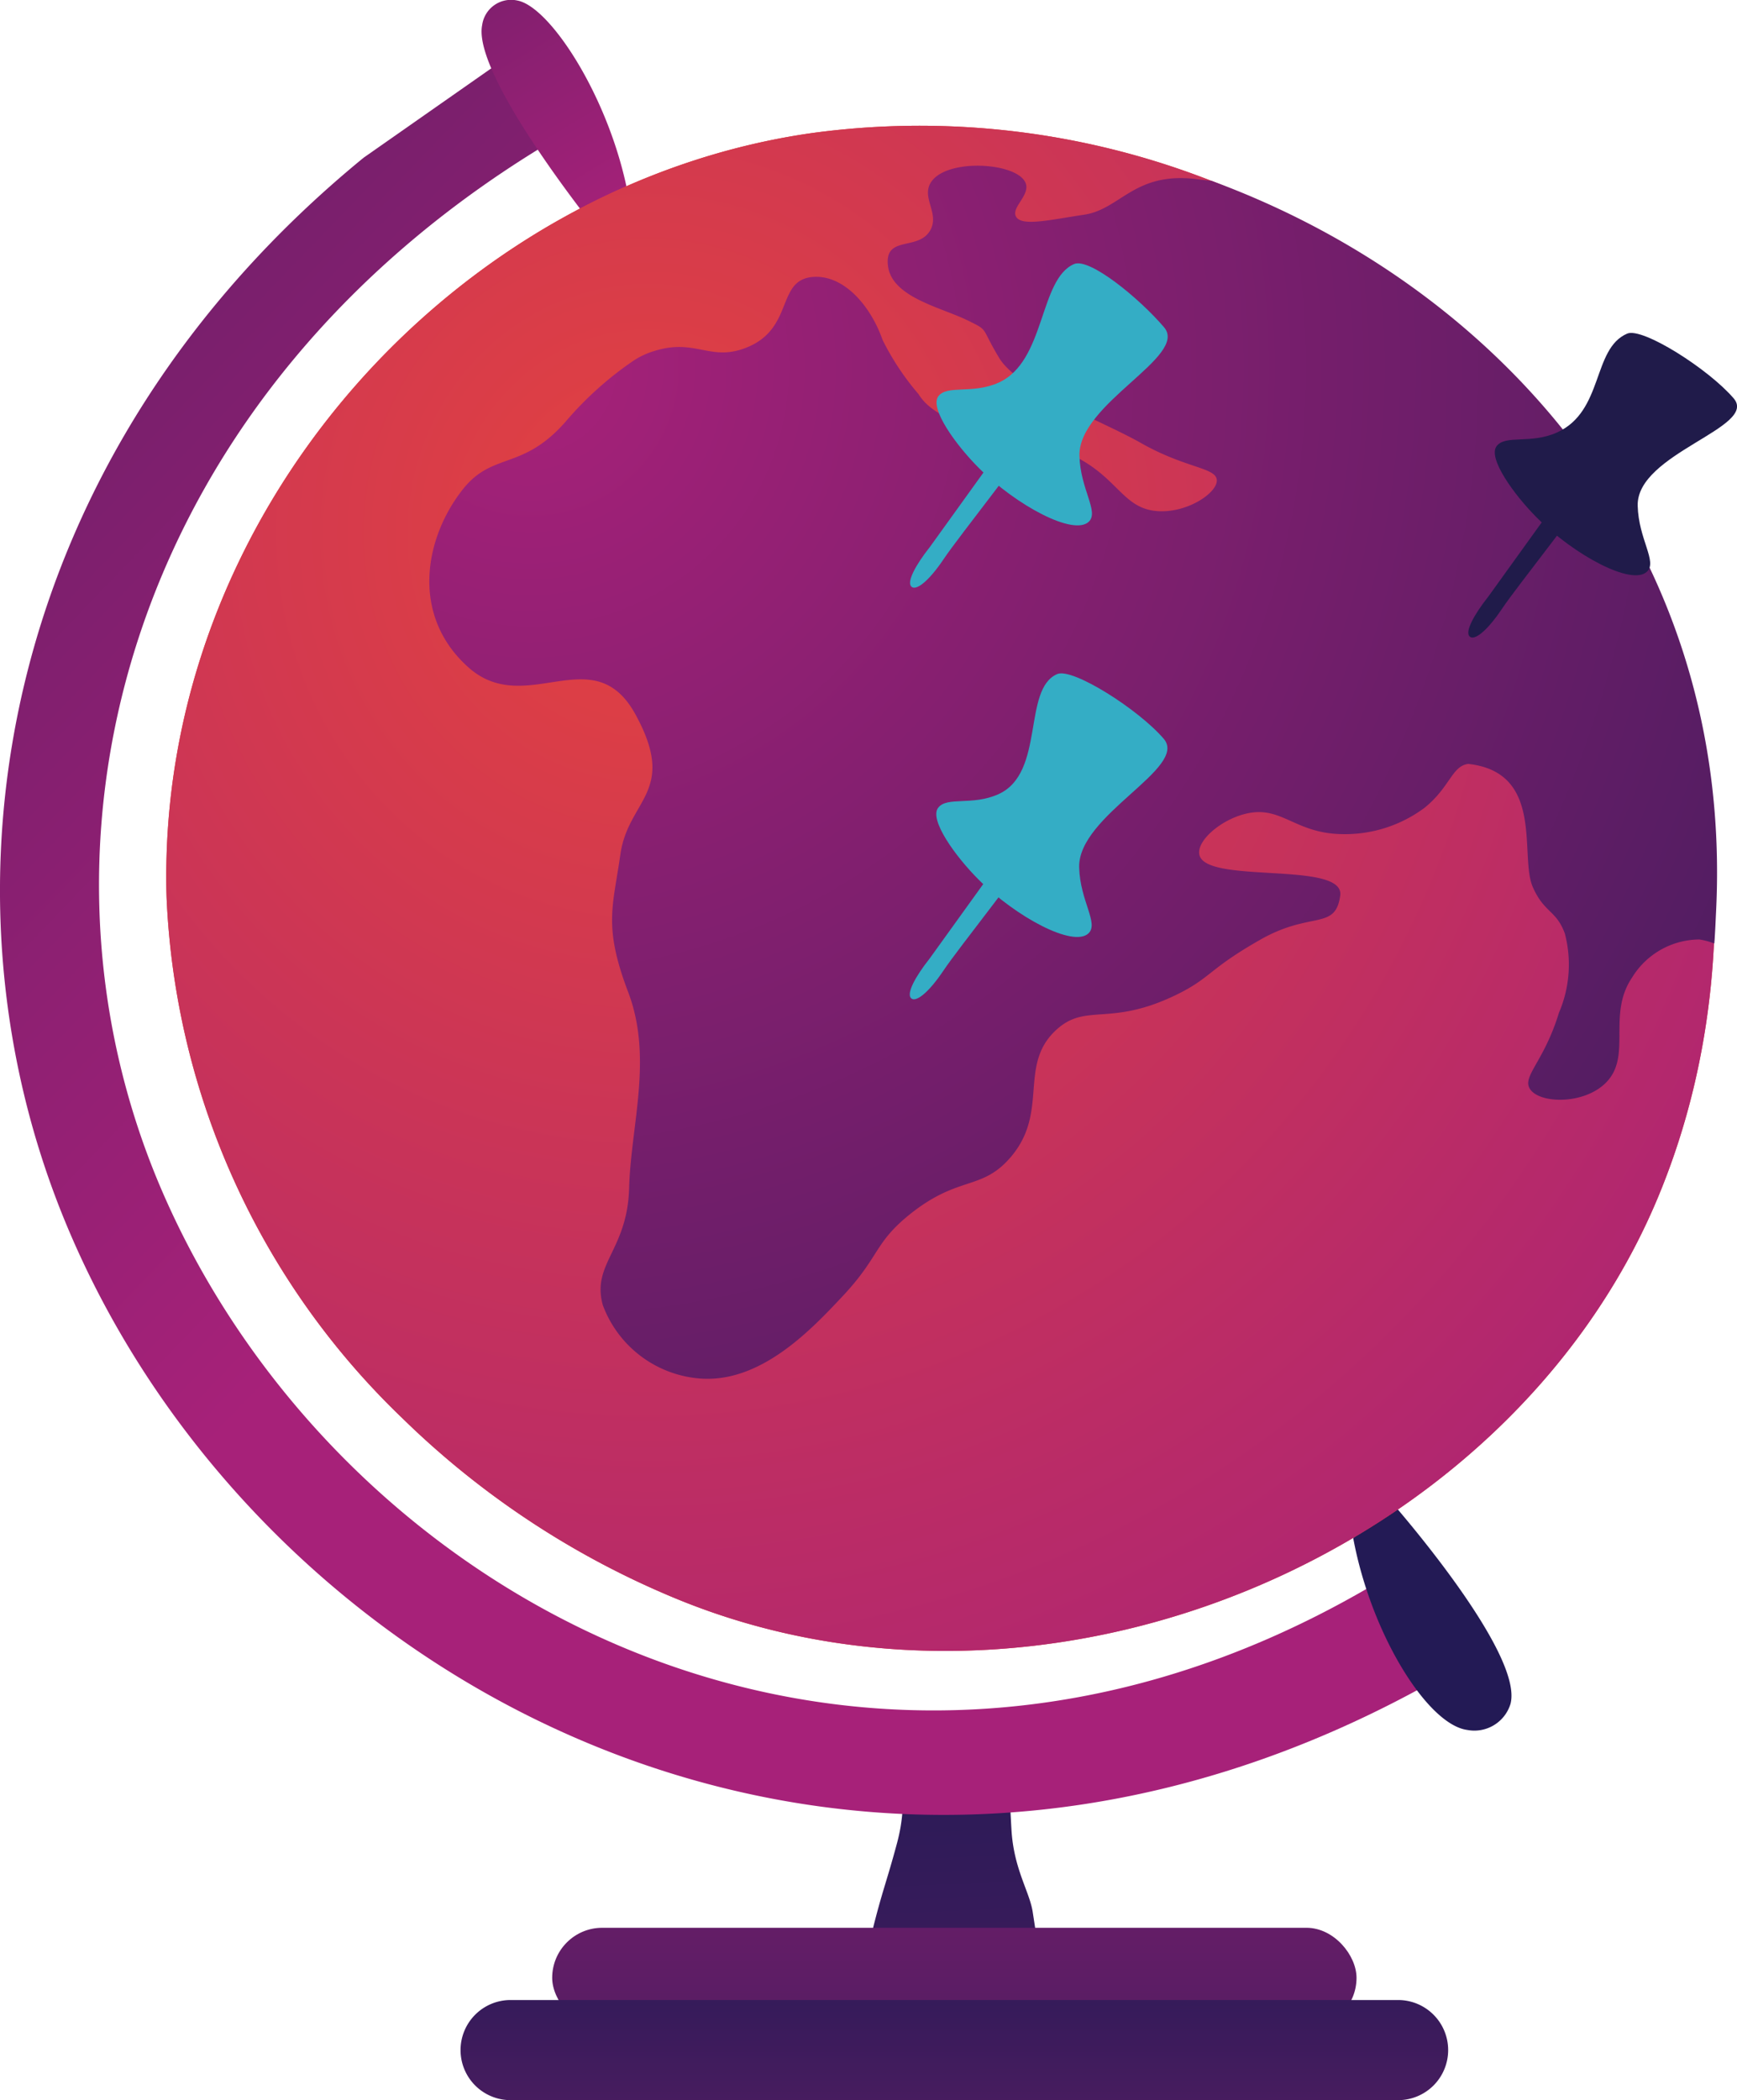
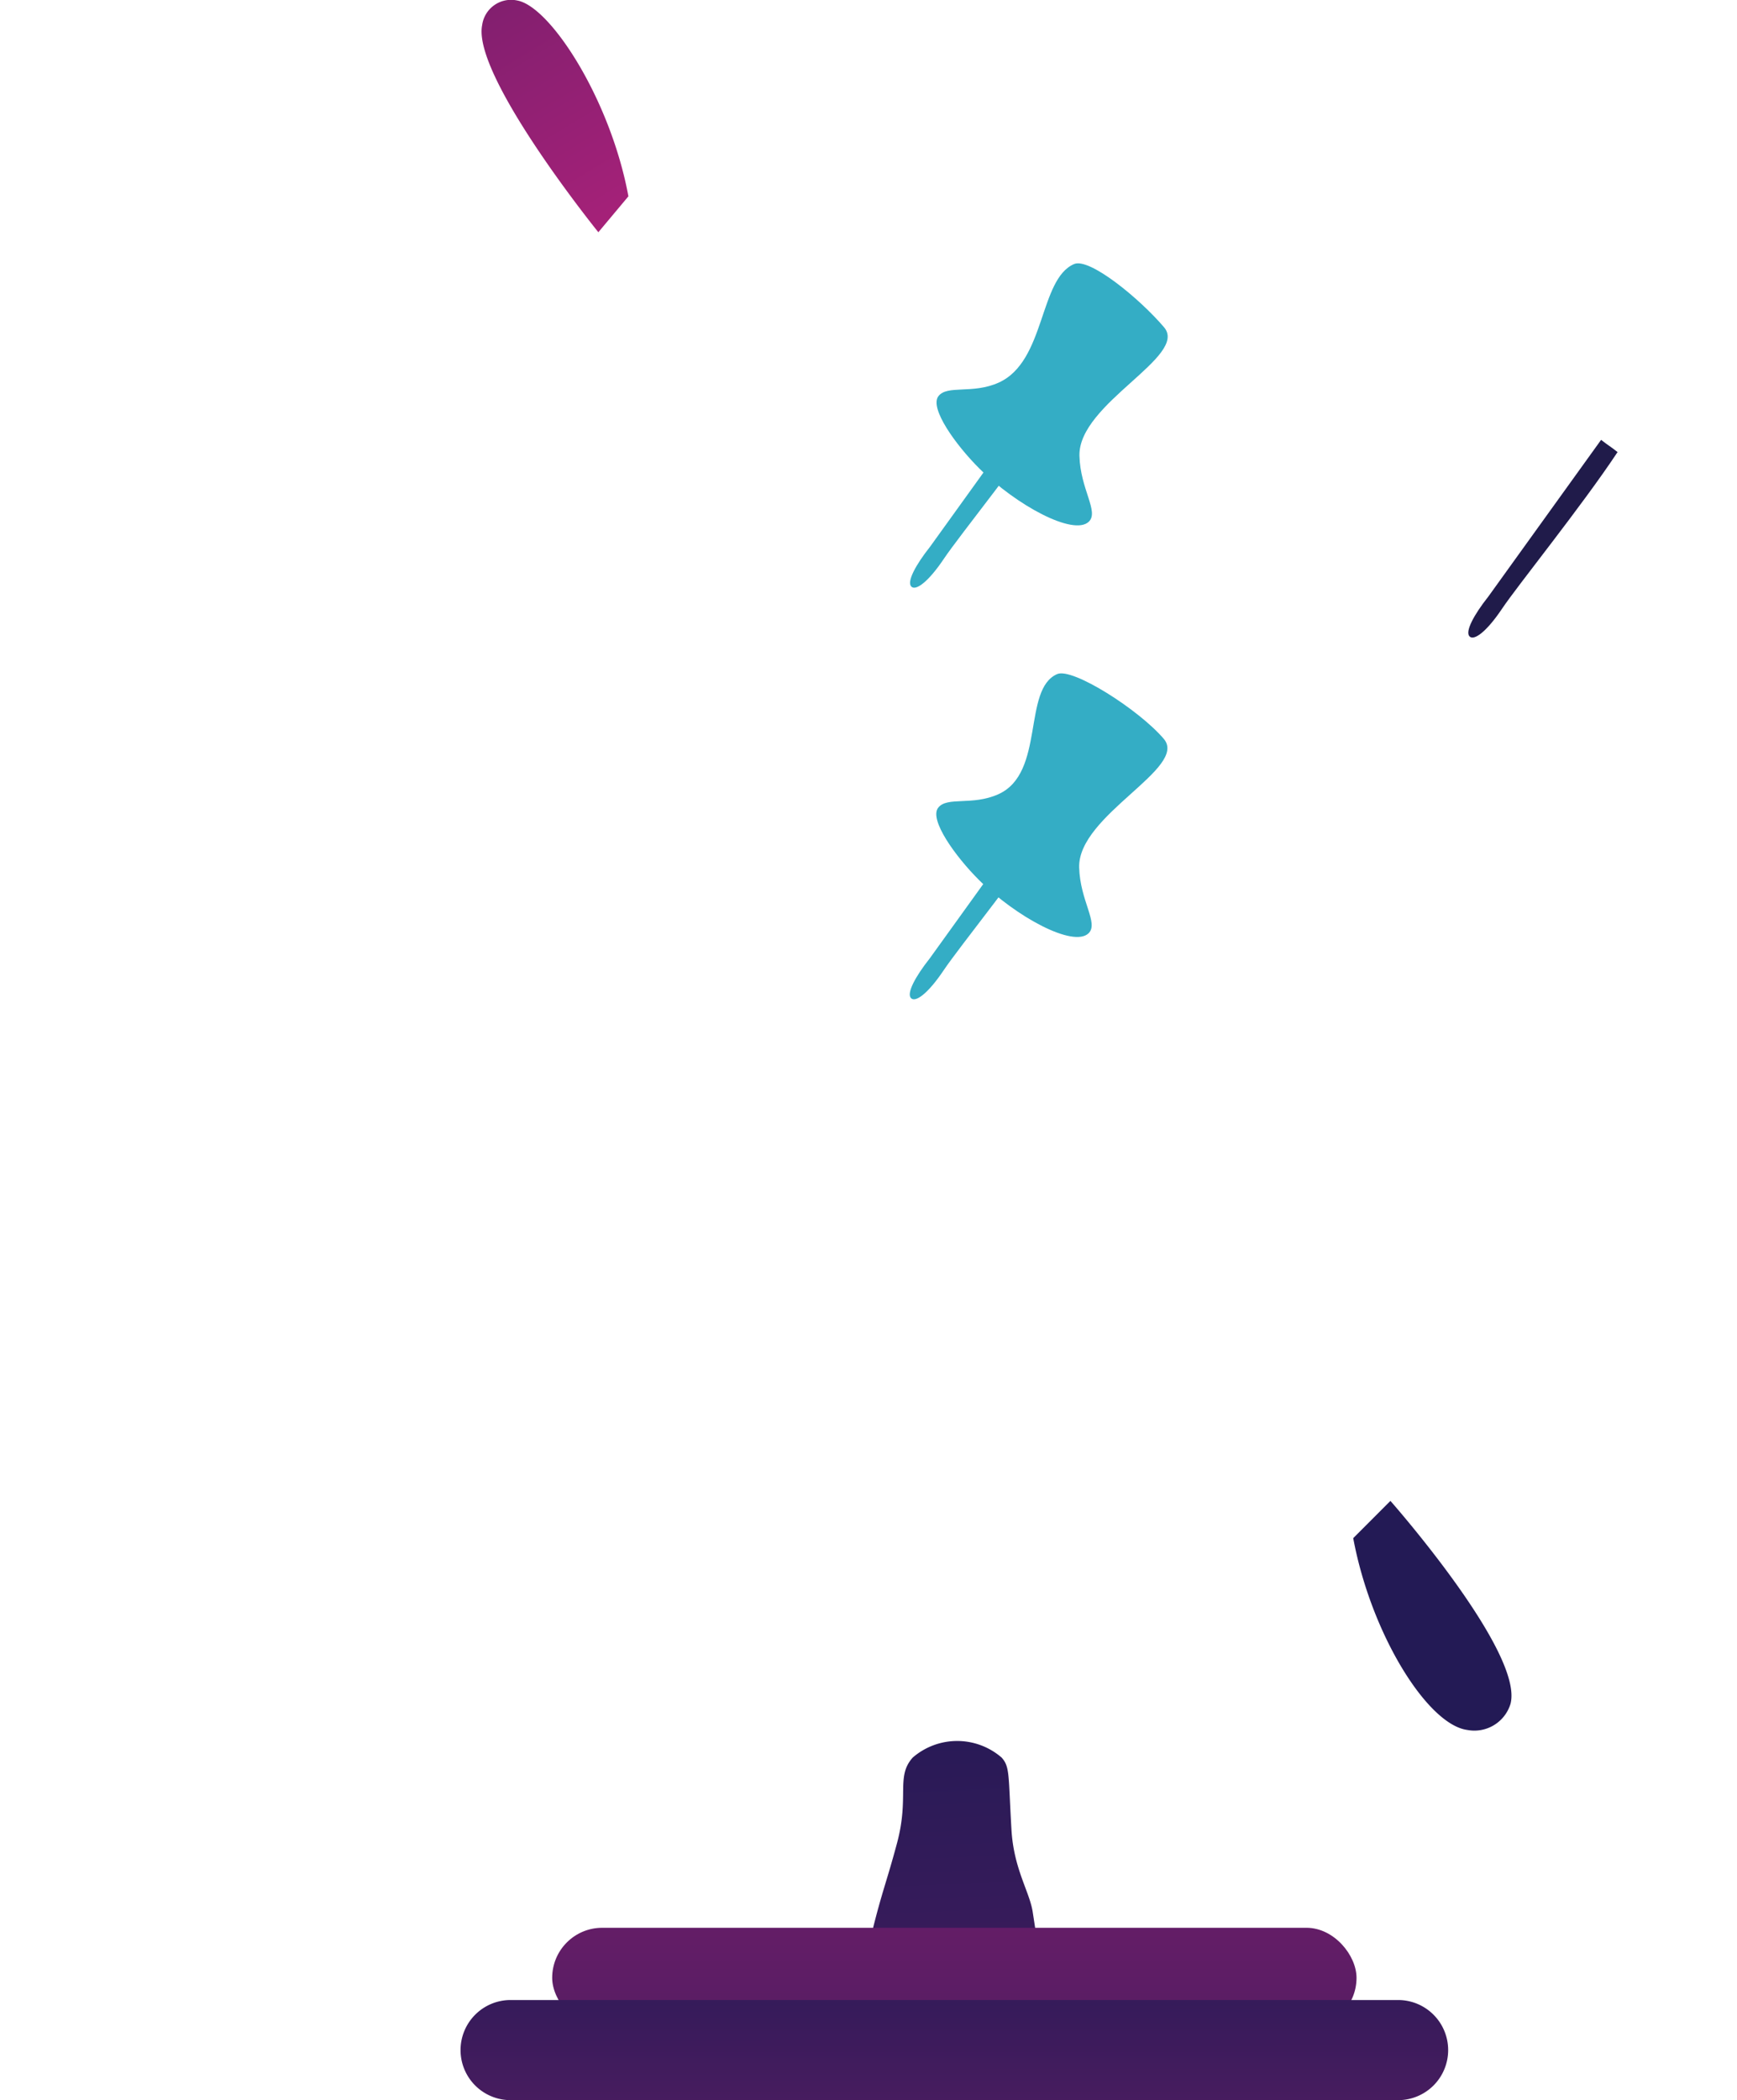
<svg xmlns="http://www.w3.org/2000/svg" xmlns:xlink="http://www.w3.org/1999/xlink" width="81.382" height="98.353" viewBox="0 0 81.382 98.353">
  <defs>
    <linearGradient id="linear-gradient" x1="0.467" y1="-0.295" x2="0.651" y2="6.486" gradientUnits="objectBoundingBox">
      <stop offset="0" stop-color="#231a55" />
      <stop offset="1" stop-color="#a72179" />
    </linearGradient>
    <linearGradient id="linear-gradient-2" x1="-0.453" y1="-0.447" x2="0.373" y2="0.556" xlink:href="#linear-gradient" />
    <linearGradient id="linear-gradient-3" x1="-0.897" y1="-2.925" x2="0.736" y2="1.076" xlink:href="#linear-gradient" />
    <linearGradient id="linear-gradient-4" x1="-152.662" y1="4.071" x2="-161.274" y2="-4.79" xlink:href="#linear-gradient" />
    <linearGradient id="linear-gradient-5" x1="-14.699" y1="0.001" x2="-15.054" y2="1.024" gradientUnits="objectBoundingBox">
      <stop offset="0" stop-color="#e3423f" />
      <stop offset="1" stop-color="#a72179" />
    </linearGradient>
    <radialGradient id="radial-gradient" cx="0.297" cy="0.25" r="0.918" gradientTransform="translate(0.008) scale(0.985 1)" xlink:href="#linear-gradient-5" />
    <linearGradient id="linear-gradient-6" x1="0.485" y1="-4.254" x2="0.519" y2="6.485" xlink:href="#linear-gradient" />
    <linearGradient id="linear-gradient-7" x1="0.496" y1="-1.051" x2="0.516" y2="6.482" xlink:href="#linear-gradient" />
    <radialGradient id="radial-gradient-2" cx="0.06" cy="0.172" r="1.681" gradientTransform="translate(0.029) scale(0.942 1)" gradientUnits="objectBoundingBox">
      <stop offset="0" stop-color="#a72179" />
      <stop offset="1" stop-color="#231a55" />
    </radialGradient>
  </defs>
  <g id="heroG_globe" transform="translate(-118.347 -295.792)">
    <g id="Grupo_36" data-name="Grupo 36" transform="translate(118.347 295.792)">
      <path id="Caminho_155" data-name="Caminho 155" d="M173.756,395.112a3.181,3.181,0,0,0-4.163,0c-.807.9-.146,1.809-.737,4.009-.491,1.832-.686,2.21-1.166,4.147a9.48,9.48,0,0,0-.154,3.2h7.9c.326-.646.186-1.467-.223-4.128-.146-.946-.885-2-.994-3.838C174.067,395.918,174.152,395.55,173.756,395.112Z" transform="translate(-126.829 -312.807)" fill="url(#linear-gradient)" />
-       <path id="Caminho_156" data-name="Caminho 156" d="M135.383,303.673l7.159-5.009a38.967,38.967,0,0,1,2.034,4.013C124.415,314.469,118.76,335.633,126,352.2c8.716,19.943,34.348,33.018,58.722,17.046l2.791,4.593c-27.911,17.208-56.774,2.1-66.058-20.21C114.815,337.673,118.523,317.468,135.383,303.673Z" transform="translate(-118.347 -296.288)" fill="url(#linear-gradient-2)" />
      <path id="Caminho_157" data-name="Caminho 157" d="M152.5,304.986c-.831-4.512-3.639-8.874-5.2-9.169a1.368,1.368,0,0,0-1.652,1.151c-.479,2.37,5.444,9.7,5.444,9.7Z" transform="translate(-123.058 -295.792)" fill="url(#linear-gradient-3)" />
      <path id="Caminho_158" data-name="Caminho 158" d="M194.98,382.492c.842,4.514,3.488,8.739,5.346,8.982a1.77,1.77,0,0,0,2.021-1.215c.655-2.4-5.624-9.512-5.624-9.512Z" transform="translate(-131.579 -310.461)" fill="url(#linear-gradient-4)" />
-       <path id="Caminho_159" data-name="Caminho 159" d="M127.777,339.035a35.9,35.9,0,0,0,11.041,24.39,40.324,40.324,0,0,0,12.535,8.332c17.433,7.395,39.344-1.861,46.331-18.746,5.552-13.419.818-26.787-.471-29.321a38.8,38.8,0,0,0-14.683-15.33,37.461,37.461,0,0,0-24.543-5.108C141.26,305.646,127.258,321.112,127.777,339.035Z" transform="translate(-119.973 -297.017)" fill="url(#linear-gradient-5)" />
-       <path id="Caminho_160" data-name="Caminho 160" d="M127.777,339.035a35.9,35.9,0,0,0,11.041,24.39,40.324,40.324,0,0,0,12.535,8.332c17.433,7.395,39.344-1.861,46.331-18.746,5.552-13.419.818-26.787-.471-29.321a38.8,38.8,0,0,0-14.683-15.33,37.461,37.461,0,0,0-24.543-5.108C141.26,305.646,127.258,321.112,127.777,339.035Z" transform="translate(-119.973 -297.017)" fill="url(#radial-gradient)" />
      <rect id="Retângulo_37" data-name="Retângulo 37" width="37.685" height="4.688" rx="2.344" transform="translate(63.556 94.965) rotate(180)" fill="url(#linear-gradient-6)" />
      <path id="Caminho_161" data-name="Caminho 161" d="M146.773,409h41.582a2.345,2.345,0,0,1,2.345,2.345h0a2.344,2.344,0,0,1-2.345,2.344H146.773a2.343,2.343,0,0,1-2.344-2.344h0A2.344,2.344,0,0,1,146.773,409Z" transform="translate(-122.851 -315.34)" fill="url(#linear-gradient-7)" />
-       <path id="Caminho_162" data-name="Caminho 162" d="M179.314,305.881c-.232-.024-.467-.05-.7-.08-2.922-.365-3.567,1.408-5.266,1.663-1.619.243-2.935.563-3.2.092-.236-.424.653-.988.457-1.553-.347-1-3.811-1.214-4.476,0-.387.707.436,1.418,0,2.192-.555.986-2.162.213-1.979,1.675s2.481,1.935,3.713,2.537c1.048.512.6.288,1.5,1.773s4.82,2.942,6.629,3.972c2.111,1.2,3.518,1.145,3.562,1.735s-1.351,1.541-2.74,1.462c-1.742-.1-1.879-1.713-4.292-2.74-1.462-.623-1.673-.141-4.11-1.005-2.015-.713-2.548-1.282-2.831-1.735a12.3,12.3,0,0,1-1.684-2.537c-.568-1.628-1.869-3.122-3.35-2.943-1.612.2-.824,2.4-3,3.288-1.737.707-2.4-.456-4.384.183a3.63,3.63,0,0,0-.955.454,16.014,16.014,0,0,0-3.155,2.834c-2.034,2.327-3.433,1.4-4.841,3.2-1.788,2.279-2.435,5.891.274,8.311s5.866-1.4,7.84,2.223-.348,3.943-.716,6.545c-.343,2.431-.81,3.35.365,6.44s.125,6.241.046,9.178c-.079,2.916-1.766,3.544-1.234,5.48a5.294,5.294,0,0,0,4.384,3.425c2.93.335,5.355-2.245,6.85-3.836,1.743-1.854,1.473-2.491,3.151-3.836,2.264-1.814,3.323-1.109,4.658-2.6,1.923-2.152.379-4.345,2.192-6.028,1.406-1.3,2.492-.132,5.617-1.644,1.652-.8,1.513-1.207,3.973-2.6,2.365-1.343,3.5-.411,3.725-2.055s-6.322-.513-6.6-1.919c-.131-.658,1.021-1.644,2.192-1.918,1.676-.392,2.274.937,4.521.959a6.23,6.23,0,0,0,3.836-1.233c1.2-.962,1.282-1.967,2.055-2.055,3.588.4,2.386,4.3,3.014,5.754.531,1.227,1.106,1.084,1.507,2.192a5.718,5.718,0,0,1-.274,3.7c-.7,2.293-1.726,2.973-1.37,3.562.427.707,2.525.762,3.562-.274,1.251-1.25.041-3.17,1.233-4.933a3.721,3.721,0,0,1,3.151-1.78,3.247,3.247,0,0,1,.7.189c.041-.525.061-1.055.087-1.589C203.751,323.166,192.893,310.879,179.314,305.881Z" transform="translate(-122.545 -297.411)" fill="url(#radial-gradient-2)" />
    </g>
    <g id="Grupo_37" data-name="Grupo 37" transform="translate(160.989 308.12)">
      <path id="Caminho_163" data-name="Caminho 163" d="M176.877,318.438c-1.664,2.513-4.686,6.254-5.407,7.33s-1.321,1.526-1.531,1.3.2-1,.881-1.86l5.286-7.342C176.433,318.124,176.551,318.177,176.877,318.438Z" transform="translate(-169.888 -311.931)" fill="#34adc5" />
      <path id="Caminho_164" data-name="Caminho 164" d="M174.293,316.283c-1.227.552-2.408.094-2.823.635-.429.561.812,2.283,1.909,3.377,1.747,1.74,4.43,3.184,5.139,2.5.487-.472-.4-1.514-.44-3.083-.064-2.454,5.126-4.657,3.965-6.02s-3.5-3.27-4.215-2.962C176.181,311.434,176.5,315.29,174.293,316.283Z" transform="translate(-170.146 -310.693)" fill="#34adc5" />
    </g>
    <g id="Grupo_38" data-name="Grupo 38" transform="translate(160.976 327.323)">
      <path id="Caminho_165" data-name="Caminho 165" d="M176.862,341.736c-1.665,2.513-4.687,6.254-5.408,7.33s-1.32,1.526-1.531,1.3.2-1,.881-1.86l5.287-7.342C176.417,341.422,176.535,341.475,176.862,341.736Z" transform="translate(-169.872 -335.157)" fill="#34adc5" />
      <path id="Caminho_166" data-name="Caminho 166" d="M174.277,339.566c-1.227.552-2.408.094-2.822.635-.43.561.812,2.283,1.909,3.377,1.746,1.741,4.43,3.184,5.139,2.5.486-.472-.4-1.514-.441-3.083-.064-2.454,5.126-4.657,3.965-6.021s-4.274-3.344-4.992-3.035C175.389,334.644,176.483,338.573,174.277,339.566Z" transform="translate(-170.13 -333.904)" fill="#34adc5" />
    </g>
    <g id="Grupo_39" data-name="Grupo 39" transform="translate(187.144 311.379)">
      <path id="Caminho_167" data-name="Caminho 167" d="M208.491,321.262c-1.664,2.513-4.687,6.253-5.408,7.329s-1.32,1.526-1.53,1.3.2-1,.881-1.86l5.286-7.342C208.046,320.948,208.165,321,208.491,321.262Z" transform="translate(-201.502 -315.678)" fill="#201b4a" />
-       <path id="Caminho_168" data-name="Caminho 168" d="M205.907,319.3c-1.228.552-2.408.093-2.823.635-.429.56.812,2.283,1.909,3.377,1.747,1.74,4.43,3.183,5.139,2.5.487-.472-.4-1.514-.44-3.083-.064-2.454,5.66-3.662,4.5-5.025s-4.274-3.344-4.992-3.036C207.552,315.372,208.113,318.307,205.907,319.3Z" transform="translate(-201.76 -314.632)" fill="#201b4a" />
    </g>
  </g>
</svg>